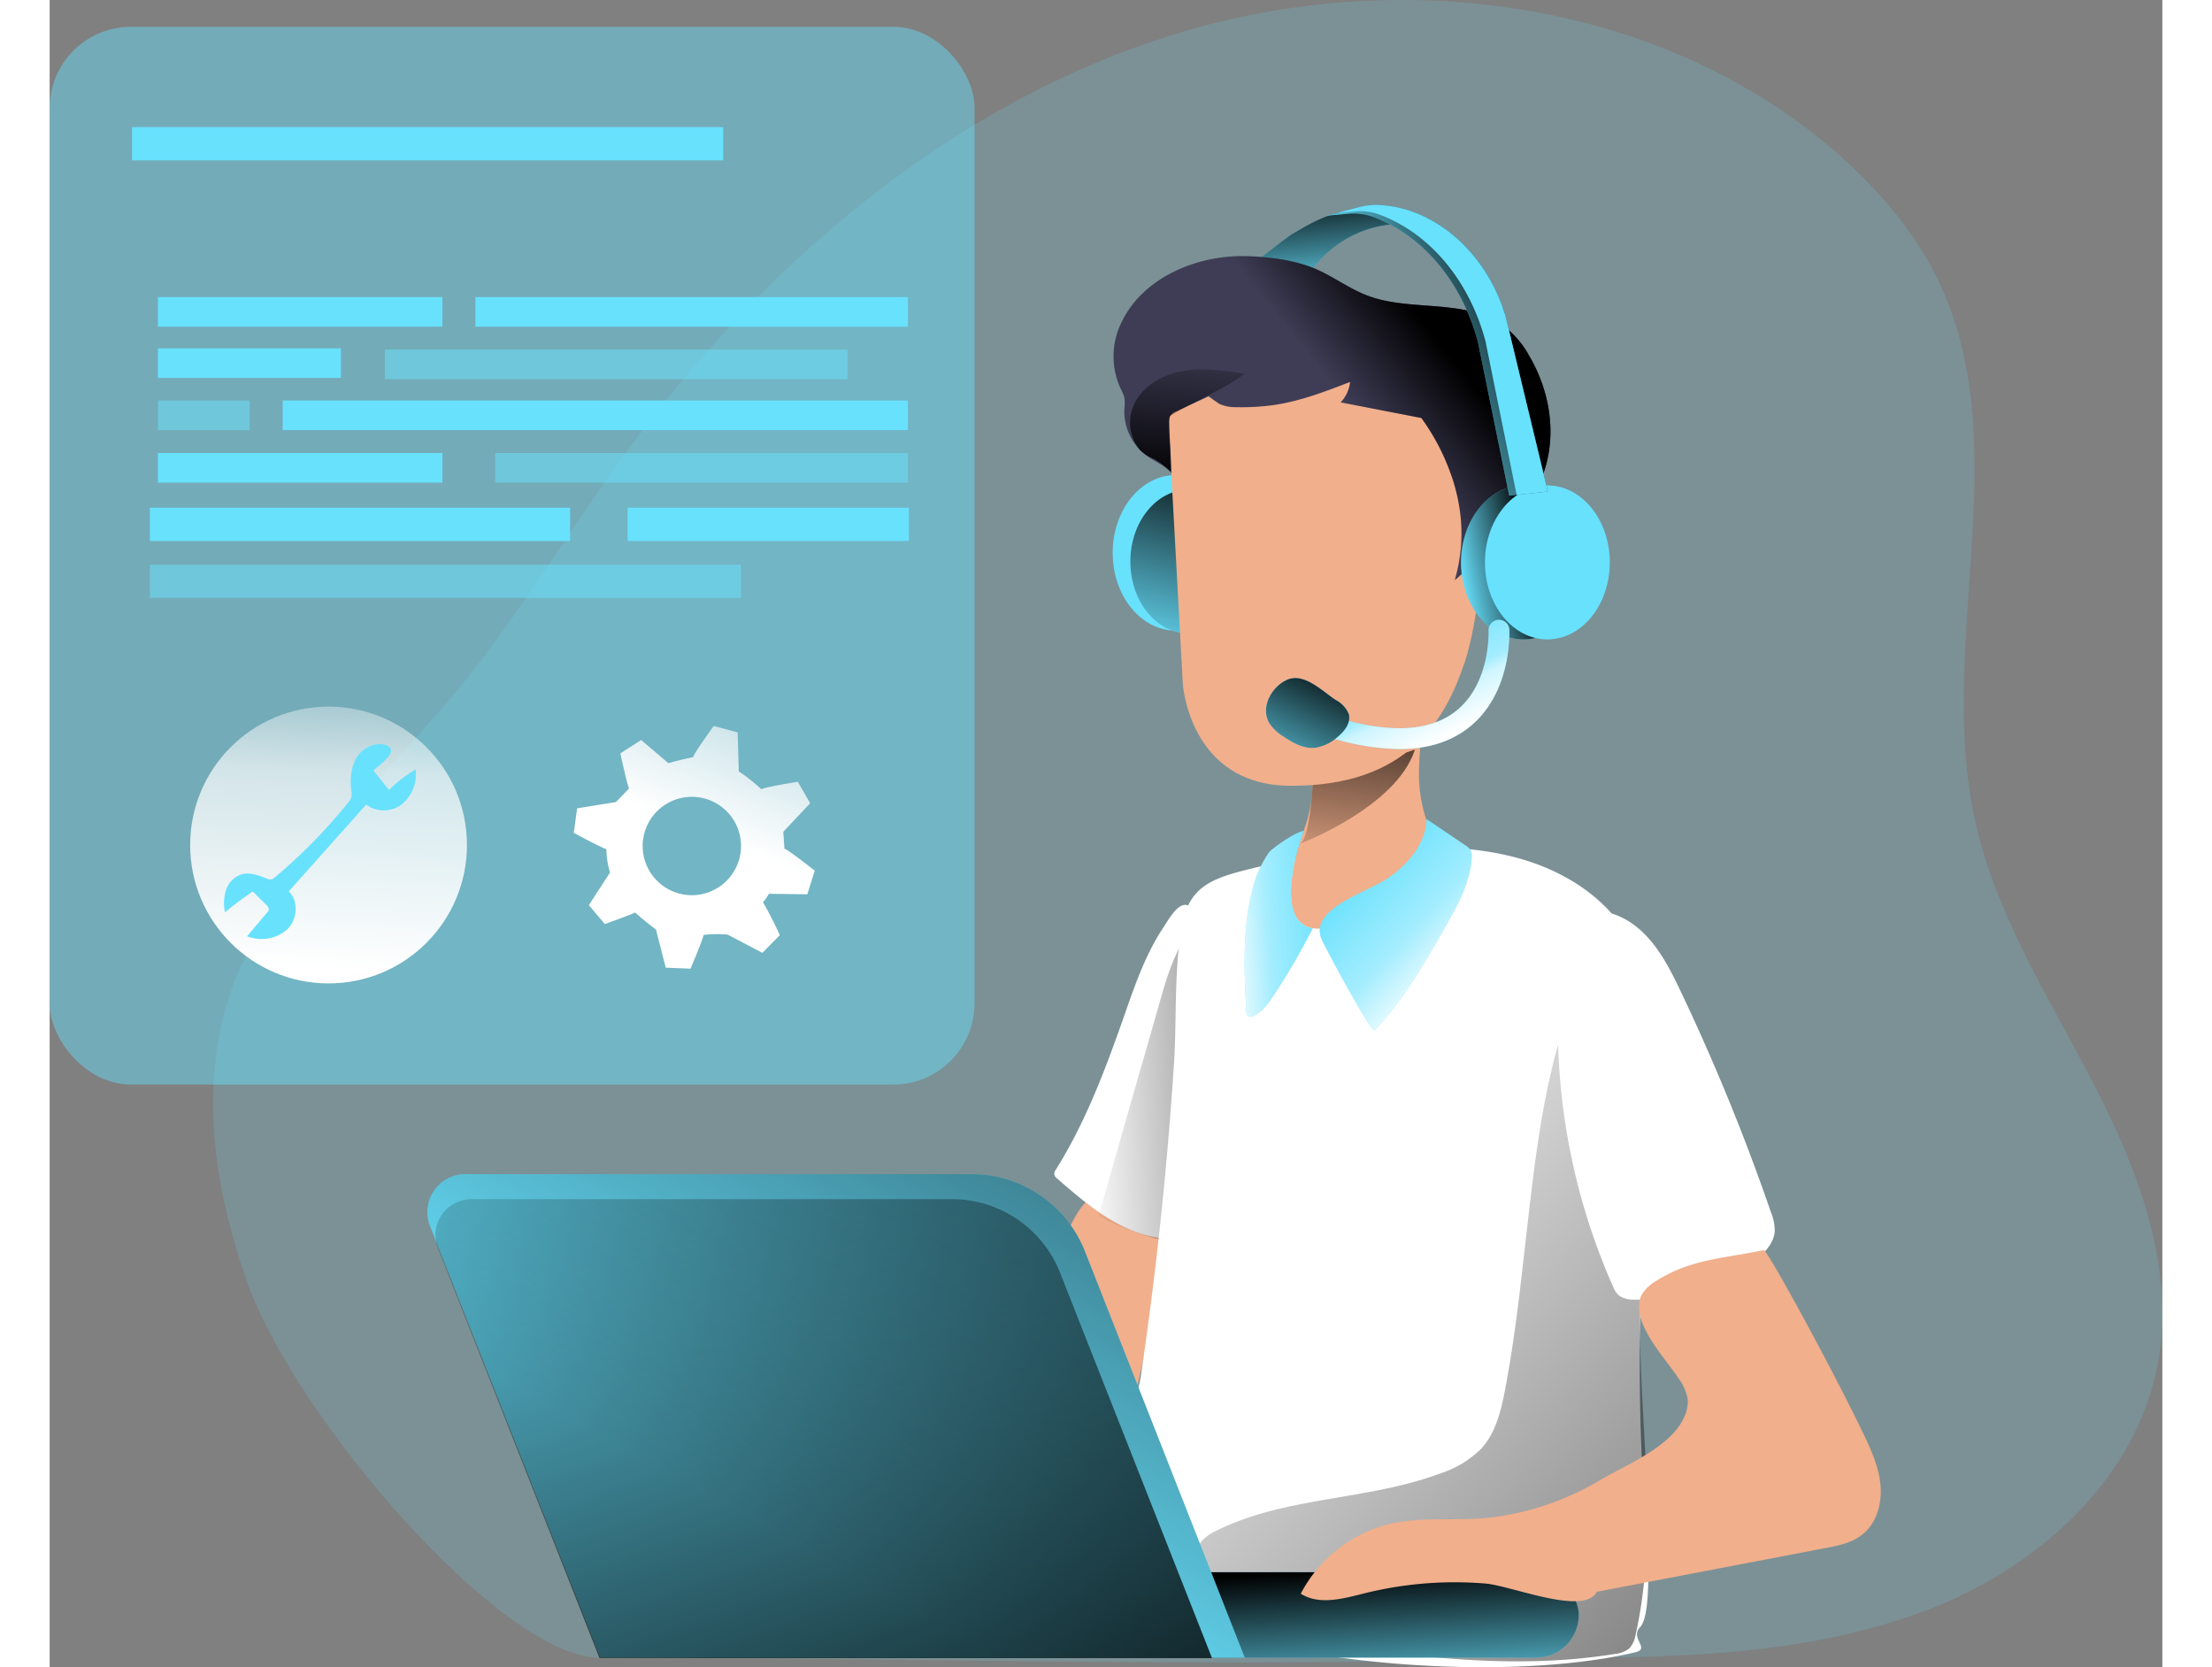
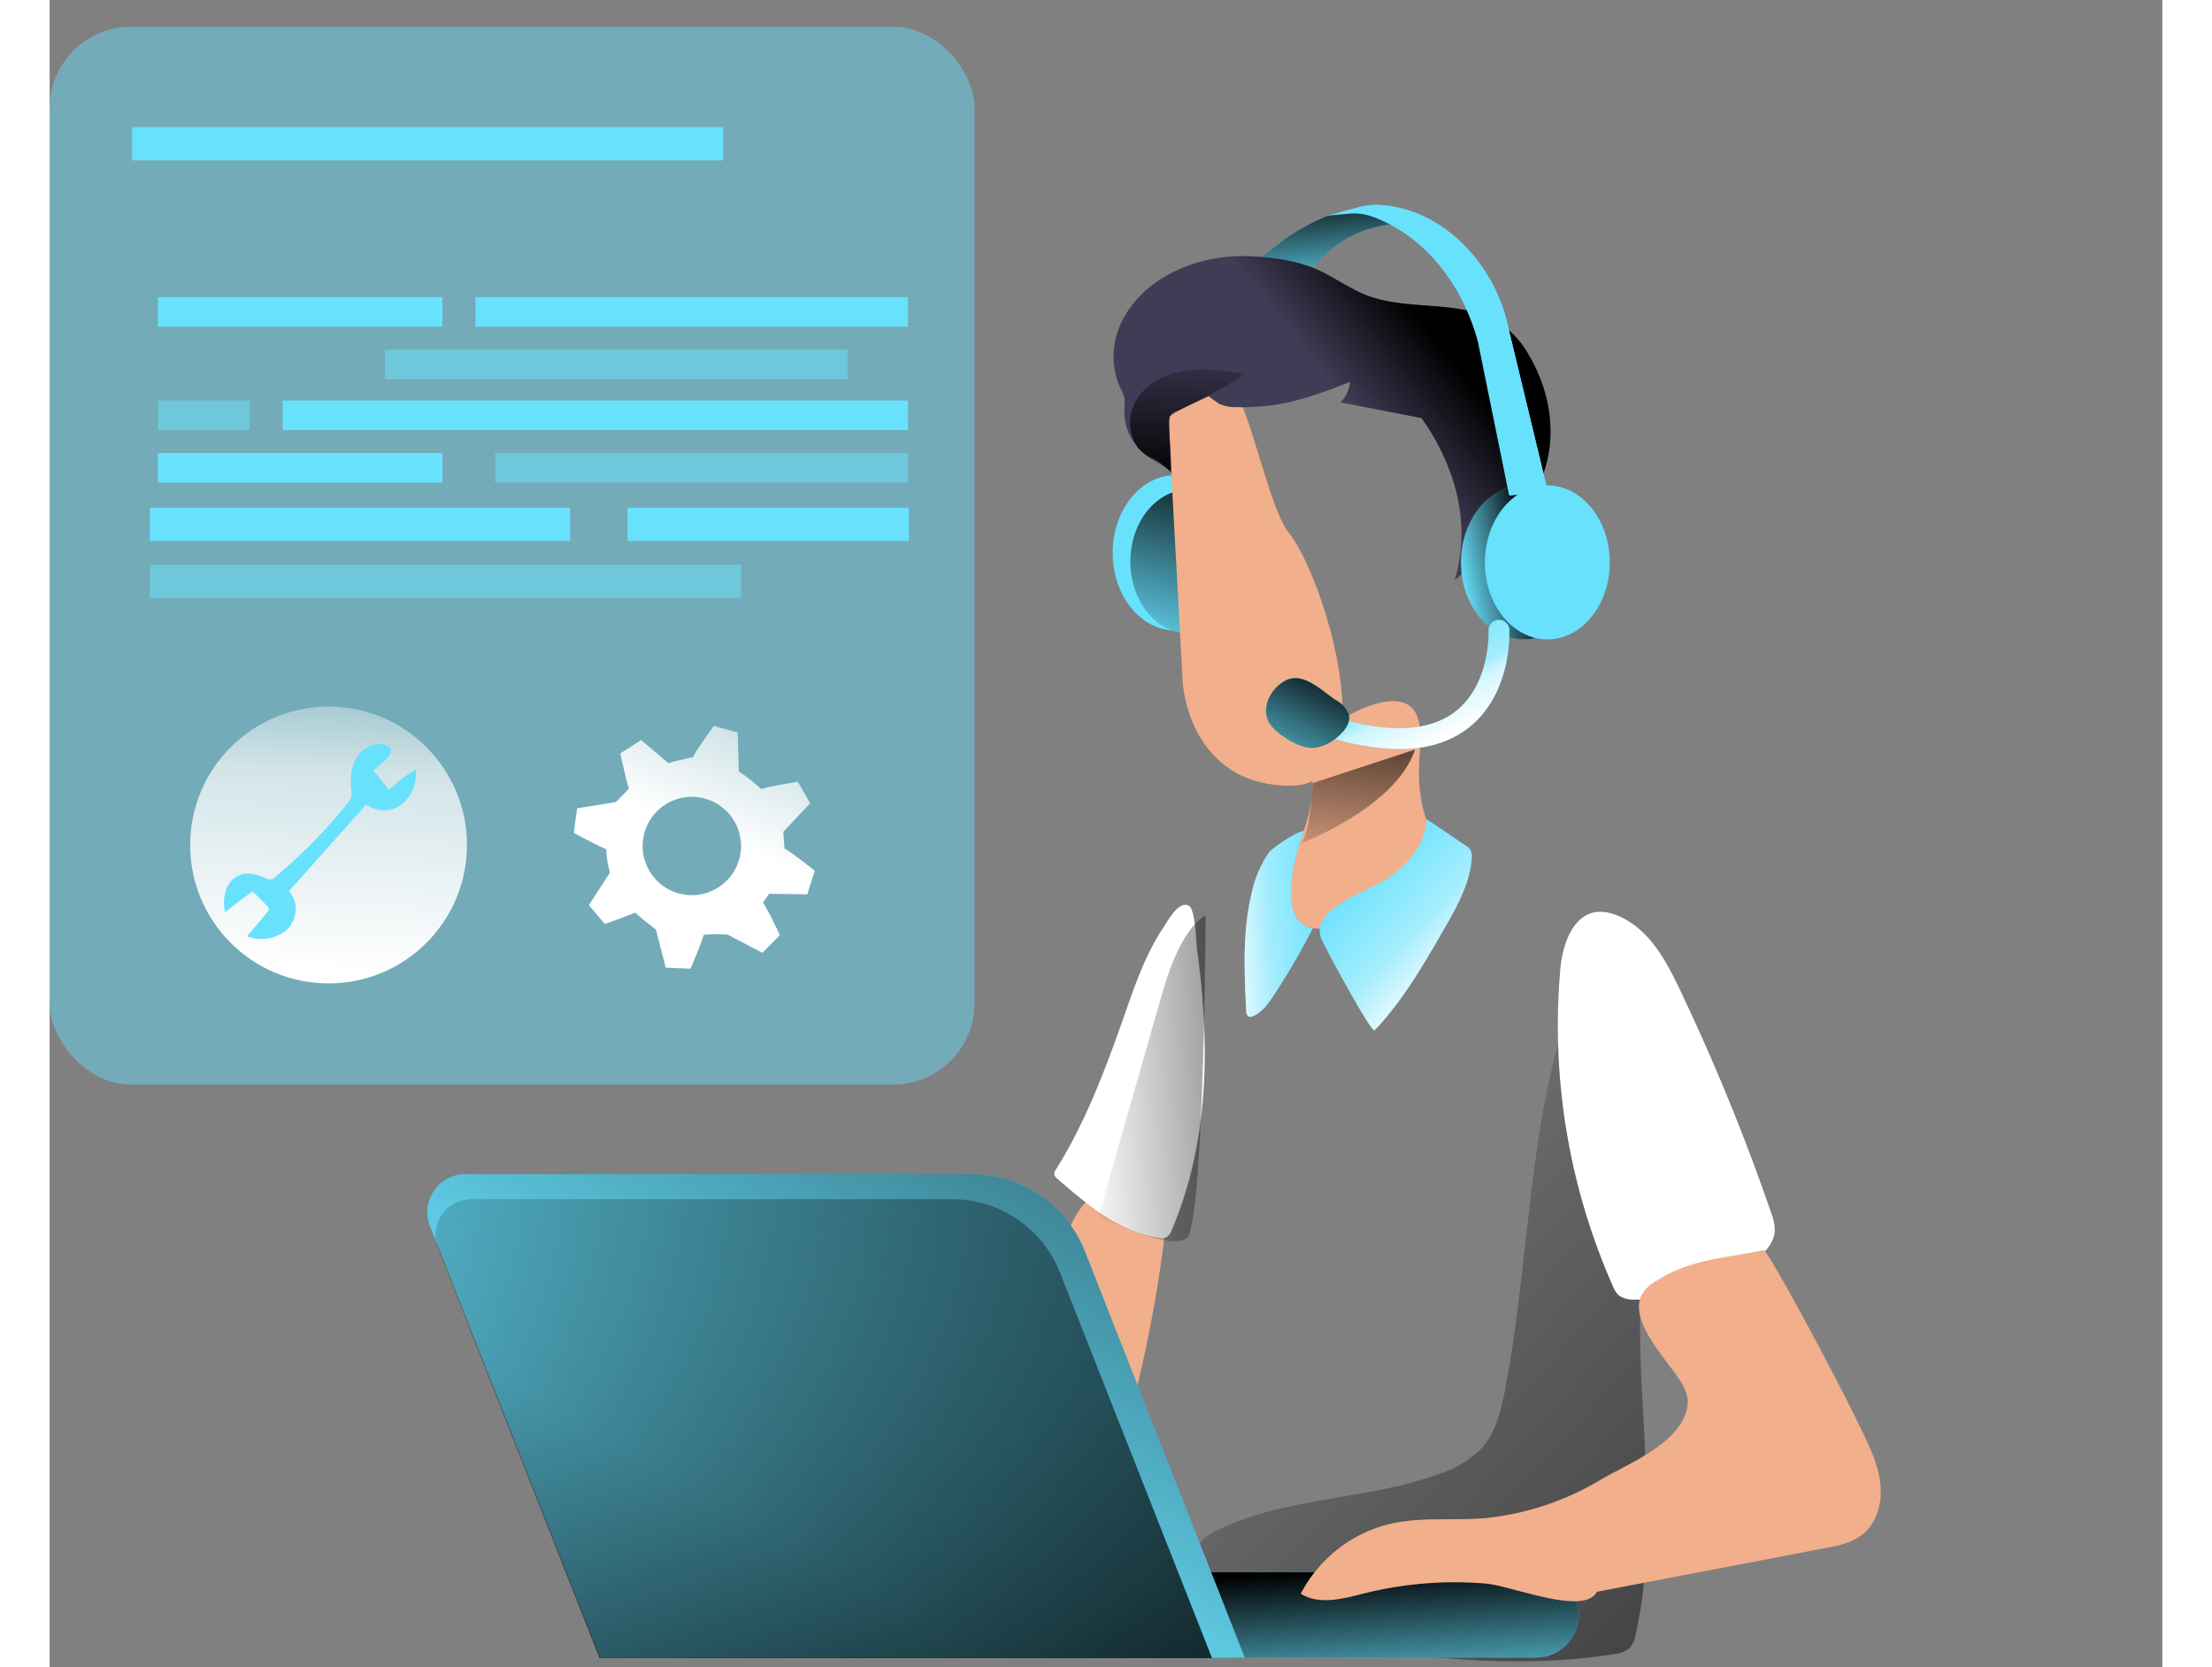
<svg xmlns="http://www.w3.org/2000/svg" xmlns:xlink="http://www.w3.org/1999/xlink" id="Layer_1" data-name="Layer 1" viewBox="0 0 406.39 320.69" width="406" height="306" class="illustration styles_illustrationTablet__1DWOa">
  <rect x="0" y="0" width="406.39" height="320.69" fill="#808080" stroke="none" />
  <defs>
    <linearGradient id="linear-gradient" x1="270.74" y1="234.8" x2="202.24" y2="237.81" gradientUnits="userSpaceOnUse">
      <stop offset="0.01" />
      <stop offset="1" stop-opacity="0" />
    </linearGradient>
    <linearGradient id="linear-gradient-2" x1="441.67" y1="443.69" x2="219.22" y2="238.19" xlink:href="#linear-gradient" />
    <linearGradient id="linear-gradient-3" x1="204.74" y1="304.22" x2="206.43" y2="332.73" xlink:href="#linear-gradient" />
    <linearGradient id="linear-gradient-4" x1="259.23" y1="154.67" x2="253.39" y2="200.4" xlink:href="#linear-gradient" />
    <linearGradient id="linear-gradient-5" x1="253.75" y1="196.7" x2="274.92" y2="216.74" gradientUnits="userSpaceOnUse">
      <stop offset="0.02" stop-color="#fff" stop-opacity="0" />
      <stop offset="0.58" stop-color="#fff" stop-opacity="0.39" />
      <stop offset="1" stop-color="#fff" />
    </linearGradient>
    <linearGradient id="linear-gradient-6" x1="250.41" y1="206.47" x2="229.94" y2="207.88" xlink:href="#linear-gradient-5" />
    <linearGradient id="linear-gradient-7" x1="245.56" y1="145.01" x2="143.94" y2="324.55" xlink:href="#linear-gradient" />
    <linearGradient id="linear-gradient-8" x1="181.28" y1="387.2" x2="119.18" y2="214.44" gradientUnits="userSpaceOnUse">
      <stop offset="0.01" />
      <stop offset="0.09" stop-opacity="0.82" />
      <stop offset="1" stop-opacity="0" />
    </linearGradient>
    <linearGradient id="linear-gradient-9" x1="246.99" y1="65.36" x2="249.06" y2="87" xlink:href="#linear-gradient" />
    <linearGradient id="linear-gradient-10" x1="224.6" y1="86.53" x2="214.15" y2="127.47" xlink:href="#linear-gradient" />
    <linearGradient id="linear-gradient-11" x1="271.45" y1="94.82" x2="254.52" y2="108.37" xlink:href="#linear-gradient" />
    <linearGradient id="linear-gradient-12" x1="285.59" y1="107.76" x2="271.24" y2="110.63" xlink:href="#linear-gradient" />
    <linearGradient id="linear-gradient-13" x1="291.6" y1="88.55" x2="259.14" y2="102.67" xlink:href="#linear-gradient" />
    <linearGradient id="linear-gradient-14" x1="58.42" y1="67.19" x2="52.45" y2="186.54" gradientUnits="userSpaceOnUse">
      <stop offset="0.02" stop-color="#fff" stop-opacity="0" />
      <stop offset="0.58" stop-color="#fff" stop-opacity="0.39" />
      <stop offset="0.68" stop-color="#fff" stop-opacity="0.68" />
      <stop offset="1" stop-color="#fff" />
    </linearGradient>
    <linearGradient id="linear-gradient-15" x1="152.92" y1="132.64" x2="129.21" y2="189.38" xlink:href="#linear-gradient-14" />
    <linearGradient id="linear-gradient-16" x1="221.66" y1="123.38" x2="223.73" y2="93.83" xlink:href="#linear-gradient" />
    <linearGradient id="linear-gradient-17" x1="262.03" y1="150.04" x2="272.33" y2="171.21" xlink:href="#linear-gradient-14" />
    <linearGradient id="linear-gradient-18" x1="251.05" y1="156.41" x2="238.63" y2="181.44" xlink:href="#linear-gradient" />
  </defs>
  <title>IT Support</title>
-   <path d="M365.08,339.18c21.17-8,40.31-25.11,44.46-47.37,3.42-18.36-3.63-37-12.2-53.61s-18.95-32.66-22.95-50.9c-7.45-33.92,7.92-71.55-6.68-103.06-4.39-9.46-11.25-17.62-19-24.57C314.82,29.39,263.93,22.61,220.52,36s-79.65,44.65-106.31,81.43c-11,15.16-20.56,31.35-32.55,45.72C65.68,182.29,44.94,199.09,38,223c-5.05,17.28-2,36,4,53,9.23,26.06,49,72.41,67.93,72.32,42.19-.21,123.14,1.86,162.25.36C301.48,347.53,334.41,350.76,365.08,339.18Z" transform="translate(-4.03 -29.45)" fill="#68e1fd" opacity="0.18" style="isolation: isolate;" />
  <path d="M184.23,304.07c-1,2.85-1.88,6.12-.43,8.77a11.19,11.19,0,0,0,3.81,3.58l13.8,9.38c2.65,1.8,5.46,3.65,8.64,3.89s6.79-1.79,7.06-5c.32-3.67-3.53-6.18-5.33-9.4-2.36-4.22-1.06-9.45.17-14.13a258.72,258.72,0,0,0,6.78-35.86c-2.83-1.16-11.07-6.35-14-5.49-3.3,1-6.28,10.23-7.75,13.24A239.76,239.76,0,0,0,184.23,304.07Z" transform="translate(-4.03 -29.45)" fill="#f1af8c" />
  <path d="M210.7,224.92c-3.58,10.17-7.38,20.37-13.12,29.51a1.45,1.45,0,0,0-.31.93,1.43,1.43,0,0,0,.56.78c5.77,5.05,12,10.32,19.59,11.41a2.4,2.4,0,0,0,1.48-.13,2.44,2.44,0,0,0,.92-1.27c4.84-11.21,6.55-23.49,6.39-35.63a146.68,146.68,0,0,0-1.44-18.12c-.2-1.46-.31-7.94-1.58-8.7-1.93-1.14-4.05,2.84-4.89,4.09C214.82,213,212.76,219,210.7,224.92Z" transform="translate(-4.03 -29.45)" fill="#fff" />
  <path d="M226.39,205.54s-4.51,1.69-8.18,14.39-12.43,43.48-12.43,43.48,13.55,6.77,16.94,4.23S226.39,205.54,226.39,205.54Z" transform="translate(-4.03 -29.45)" fill="url(#linear-gradient)" />
-   <path d="M264.83,192.46c7.38-.23,14.85.13,21.95,2.13s13.85,5.78,18.51,11.51c5.16,6.34,7.42,14.63,7.94,22.78s-.56,16.32-1.38,24.46a388,388,0,0,0-1.52,57.35c.22,4.58,2.84,28.49-.38,31.76-2,2.06,2,4.12-.85,4.8-23.3,5.6-65.16,2.85-87.22-6.49-5.61-2.38-11.24-5.69-14-11.11-3-5.87,5.1-29.14,6.07-35.67q4.41-29.89,6.36-60.1c.57-8.91-.09-18.51,1.74-27.26,1.33-6.35,5.42-8.08,11.32-9.64A142.43,142.43,0,0,1,264.83,192.46Z" transform="translate(-4.03 -29.45)" fill="#fff" />
  <path d="M284,296.71c-.77,4.05-1.78,8.28-4.55,11.34a19.56,19.56,0,0,1-7.82,4.78c-13.9,5.24-29.75,4.42-43.07,11A9.3,9.3,0,0,0,226,325.5c-2.57,2.54-1.85,7,.19,10,4.53,6.63,13.34,8.49,21.29,9.72,19.06,3,38.52,5.45,57.57,2.38a5.28,5.28,0,0,0,2.85-1.09,5.18,5.18,0,0,0,1.21-2.7c4.32-19.18.92-39.15.84-58.81,0-11.34,1-22.69.23-34a69,69,0,0,0-4.34-20.57c-1.77-4.48-6.95-14.37-10.06-5.19-4.94,14.59-6.36,30.32-8.14,45.53C286.67,279.44,285.63,288.12,284,296.71Z" transform="translate(-4.03 -29.45)" fill="url(#linear-gradient-2)" />
  <rect x="116.1" y="302.42" width="178.04" height="16.42" rx="8.21" fill="#68e1fd" />
  <rect x="116.1" y="302.42" width="178.04" height="16.42" rx="8.21" fill="url(#linear-gradient-3)" />
  <path d="M247,208c-3.31-.53-5.17-3.86-3.69-11.88.16-.89.37-1.75.61-2.61,0-.16.09-.32.13-.48a0,0,0,0,0,0,0c.36-1.24.77-2.48,1.17-3.71a27.07,27.07,0,0,0,1.74-9.23c-.09-2.3-.27-4.69.58-6.81a11.14,11.14,0,0,1,3.71-4.49c3.57-2.75,14-7.92,16-1.09.89,2.92.24,6.32.2,9.31a28,28,0,0,0,2.3,12.49C271.93,193.88,255.13,209.3,247,208Z" transform="translate(-4.03 -29.45)" fill="#f1af8c" />
  <path d="M244.65,191.71s18.44-7,22-18.07L247,180.07S246.53,190.2,244.65,191.71Z" transform="translate(-4.03 -29.45)" fill="url(#linear-gradient-4)" />
  <path d="M294.64,215.65a123.88,123.88,0,0,0,10.08,61.19,4.56,4.56,0,0,0,1.23,1.85,5,5,0,0,0,3,.74,36.81,36.81,0,0,0,22.86-7.34c2-1.51,3.88-3.44,4.05-5.79a9.42,9.42,0,0,0-.73-3.67,406.48,406.48,0,0,0-17.85-43.51c-2.52-5.24-5.9-11.38-12-13.69C297.94,202.66,295.15,210.17,294.64,215.65Z" transform="translate(-4.03 -29.45)" fill="#fff" />
  <path d="M258.91,227.61c5.47-5.77,9.48-12.74,13.44-19.63,2.41-4.2,4.88-8.59,5.22-13.43a2.68,2.68,0,0,0-.25-1.61,2.89,2.89,0,0,0-.92-.85L268.89,187c-.13,4.61-3.44,8.57-7.22,11.22-4,2.84-15.45,5.95-13,11.84C249.28,211.55,258.27,228.28,258.91,227.61Z" transform="translate(-4.03 -29.45)" fill="#68e1fd" />
  <path d="M247,208a131.86,131.86,0,0,1-7.51,12.91c-1.06,1.61-2.25,3.28-4,4a1.1,1.1,0,0,1-.73.1c-.44-.15-.54-.73-.57-1.19-.37-7.69-.73-15.51,1.15-23a21.21,21.21,0,0,1,3.24-7.41c.54-.72,4.86-3.82,6.68-4.15-.4,1.23-.81,2.47-1.17,3.71a0,0,0,0,1,0,0,1.22,1.22,0,0,0-.12.37s0,.07,0,.11c-.24.86-.45,1.72-.61,2.61C241.86,204.14,243.72,207.47,247,208Z" transform="translate(-4.03 -29.45)" fill="#68e1fd" />
  <path d="M258.91,227.61c5.47-5.77,9.48-12.74,13.44-19.63,2.41-4.2,4.88-8.59,5.22-13.43a2.68,2.68,0,0,0-.25-1.61,2.89,2.89,0,0,0-.92-.85L268.89,187c-.13,4.61-3.44,8.57-7.22,11.22-4,2.84-15.45,5.95-13,11.84C249.28,211.55,258.27,228.28,258.91,227.61Z" transform="translate(-4.03 -29.45)" fill="url(#linear-gradient-5)" />
  <path d="M247,208a131.86,131.86,0,0,1-7.51,12.91c-1.06,1.61-2.25,3.28-4,4a1.1,1.1,0,0,1-.73.1c-.44-.15-.54-.73-.57-1.19-.37-7.69-.73-15.51,1.15-23a21.21,21.21,0,0,1,3.24-7.41c.54-.72,4.86-3.82,6.68-4.15-.4,1.23-.81,2.47-1.17,3.71a0,0,0,0,1,0,0,1.22,1.22,0,0,0-.12.37s0,.07,0,.11c-.24.86-.45,1.72-.61,2.61C241.86,204.14,243.72,207.47,247,208Z" transform="translate(-4.03 -29.45)" fill="url(#linear-gradient-6)" />
  <path d="M301.64,335.63l43.8-8.37c2.59-.5,5.29-1,7.34-2.7,2.81-2.26,3.8-6.22,3.39-9.81s-2-6.92-3.58-10.18c-6.22-12.88-18.84-36-18.92-34.65-7.66,1.62-14,1.7-20.58,5.91a7.53,7.53,0,0,0-2.78,2.59c-2.63,5,4.56,12.3,7,16.1a9.42,9.42,0,0,1,1.82,4.15,6.84,6.84,0,0,1-.58,3.11c-2.37,5.82-10.81,9.21-16,12.2a53.87,53.87,0,0,1-22.28,7.48c-6.12.52-12.37-.27-18.35,1.1A26.29,26.29,0,0,0,244.69,336c3.56,2.26,8.19.95,12.29-.08a71.93,71.93,0,0,1,23.25-1.87C285.29,334.48,299.24,340.34,301.64,335.63Z" transform="translate(-4.03 -29.45)" fill="#f1af8c" />
  <path d="M233.92,348.3h-124l-32.71-83a7.29,7.29,0,0,1,6.78-10h97.34a23.47,23.47,0,0,1,21.85,14.87Z" transform="translate(-4.03 -29.45)" fill="#68e1fd" />
  <path d="M233.92,348.3h-124l-32.71-83a7.29,7.29,0,0,1,6.78-10h97.34a23.47,23.47,0,0,1,21.85,14.87Z" transform="translate(-4.03 -29.45)" fill="url(#linear-gradient-7)" />
  <path d="M227.62,348.39H109.8L78.72,269.58a6.93,6.93,0,0,1,6.44-9.47h92.46a22.34,22.34,0,0,1,20.76,14.13Z" transform="translate(-4.03 -29.45)" fill="url(#linear-gradient-8)" />
  <path d="M243,74.49c3-1.76,6-3.55,9.39-4.21s8-.26,10.29,2.3a21.42,21.42,0,0,0-15.29,8.07,1.49,1.49,0,0,1-.77.66,1.45,1.45,0,0,1-.81-.15c-1.38-.52-11.72,1.84-12.32.59C233.52,81.75,241.73,75.26,243,74.49Z" transform="translate(-4.03 -29.45)" fill="#68e1fd" />
  <path d="M243,74.49c3-1.76,6-3.55,9.39-4.21s8-.26,10.29,2.3a21.42,21.42,0,0,0-15.29,8.07,1.49,1.49,0,0,1-.77.66,1.45,1.45,0,0,1-.81-.15c-1.38-.52-11.72,1.84-12.32.59C233.52,81.75,241.73,75.26,243,74.49Z" transform="translate(-4.03 -29.45)" fill="url(#linear-gradient-9)" />
  <ellipse cx="216.62" cy="106.34" rx="12.14" ry="14.96" fill="#68e1fd" />
  <ellipse cx="219.11" cy="108.02" rx="11.23" ry="13.84" fill="#68e1fd" />
  <ellipse cx="219.11" cy="108.02" rx="11.23" ry="13.84" fill="url(#linear-gradient-10)" />
-   <path d="M219.19,109.59,222,161s1.25,19.4,20.48,19.59c23.1.23,30.13-13.2,33.64-23.42s6.68-40.24,0-48.54S231.85,79.9,219.19,109.59Z" transform="translate(-4.03 -29.45)" fill="#f1af8c" />
+   <path d="M219.19,109.59,222,161s1.25,19.4,20.48,19.59s6.68-40.24,0-48.54S231.85,79.9,219.19,109.59Z" transform="translate(-4.03 -29.45)" fill="#f1af8c" />
  <path d="M233.8,78.72c-9.06-.16-19.41,4.07-23.54,12.62a14.8,14.8,0,0,0-.28,12.73,8.71,8.71,0,0,1,.78,1.87,8.76,8.76,0,0,1,0,2.17,10.59,10.59,0,0,0,4.29,9c1.59,1.15,3.52,1.87,4.79,3.36l-.49-9.57a2,2,0,0,1,1.52-2.38l6.09-2.84s1.88,1.37,2.11,1.48a7.66,7.66,0,0,0,3.2.61,45,45,0,0,0,7.14-.4c5.11-.73,10-2.6,14.77-4.46a6.72,6.72,0,0,1-1.82,3.94l15.53,3a42.2,42.2,0,0,1,5.45,10.18,35.47,35.47,0,0,1,2.1,8.81,31.83,31.83,0,0,1-1.13,12.19,12.79,12.79,0,0,0,2.74-2.86,15.73,15.73,0,0,0,4.6,2.19,2,2,0,0,0,1.07.09c.76-.21.92-1.11,1-1.83.62-6.45,5.42-11.9,7.62-18.06,2.67-7.46,1.32-15.85-2.76-22.76a18.35,18.35,0,0,0-4.83-5.64c-7.15-5.24-17.31-2.84-25.47-5.58-3.88-1.3-7-3.77-10.71-5.4C243.45,79.43,238.29,78.8,233.8,78.72Z" transform="translate(-4.03 -29.45)" fill="#3f3d56" />
  <path d="M233.8,78.72c-9.06-.16-19.41,4.07-23.54,12.62a14.8,14.8,0,0,0-.28,12.73,8.71,8.71,0,0,1,.78,1.87,8.76,8.76,0,0,1,0,2.17,10.59,10.59,0,0,0,4.29,9c1.59,1.15,3.52,1.87,4.79,3.36l-.49-9.57a2,2,0,0,1,1.52-2.38l6.09-2.84s1.88,1.37,2.11,1.48a7.66,7.66,0,0,0,3.2.61,45,45,0,0,0,7.14-.4c5.11-.73,10-2.6,14.77-4.46a6.72,6.72,0,0,1-1.82,3.94l15.53,3a42.2,42.2,0,0,1,5.45,10.18,35.47,35.47,0,0,1,2.1,8.81,31.83,31.83,0,0,1-1.13,12.19,12.79,12.79,0,0,0,2.74-2.86,15.73,15.73,0,0,0,4.6,2.19,2,2,0,0,0,1.07.09c.76-.21.92-1.11,1-1.83.62-6.45,5.42-11.9,7.62-18.06,2.67-7.46,1.32-15.85-2.76-22.76a18.35,18.35,0,0,0-4.83-5.64c-7.15-5.24-17.31-2.84-25.47-5.58-3.88-1.3-7-3.77-10.71-5.4C243.45,79.43,238.29,78.8,233.8,78.72Z" transform="translate(-4.03 -29.45)" fill="url(#linear-gradient-11)" />
  <ellipse cx="283.49" cy="108.18" rx="12.01" ry="14.81" fill="#68e1fd" />
  <ellipse cx="283.49" cy="108.18" rx="12.01" ry="14.81" fill="url(#linear-gradient-12)" />
  <ellipse cx="288.09" cy="108.18" rx="12.01" ry="14.81" fill="#68e1fd" />
  <path d="M292.21,124l-6,.64-1.43.15-6-29.53c-3.12-11.68-10.75-20.66-20.32-24.14a10.8,10.8,0,0,0-4.62-.55l-4.09.37,2-.53,4-1.06a13.17,13.17,0,0,1,3.84-.47c10.68.39,20.81,9,24.48,21.34Z" transform="translate(-4.03 -29.45)" fill="#68e1fd" />
-   <path d="M292.21,124l-6,.64-1.43.15-6-29.53c-3.12-11.68-10.75-20.66-20.32-24.14a10.8,10.8,0,0,0-4.62-.55l-4.09.37,2-.53,4-1.06a13.17,13.17,0,0,1,3.84-.47c10.68.39,20.81,9,24.48,21.34Z" transform="translate(-4.03 -29.45)" fill="url(#linear-gradient-13)" />
  <path d="M292.21,124l-6,.64-6-29.6c-3.17-11.8-10.87-20.85-20.53-24.36a10.55,10.55,0,0,0-4.67-.56l-3.26.29,4-1.06a13.17,13.17,0,0,1,3.84-.47c10.68.39,20.81,9,24.48,21.34Z" transform="translate(-4.03 -29.45)" fill="#68e1fd" />
  <rect y="5.16" width="177.91" height="203.46" rx="15.64" fill="#68e1fd" opacity="0.45" style="isolation: isolate;" />
  <circle cx="53.65" cy="162.54" r="26.62" fill="url(#linear-gradient-14)" />
  <rect x="15.85" y="24.45" width="113.71" height="6.4" fill="#68e1fd" />
  <rect x="19.28" y="108.61" width="113.71" height="6.4" fill="#68e1fd" opacity="0.51" />
  <rect x="19.28" y="97.66" width="80.83" height="6.4" fill="#68e1fd" />
  <rect x="111.17" y="97.66" width="54.11" height="6.4" fill="#68e1fd" />
  <rect x="81.9" y="57.15" width="83.2" height="5.69" fill="#68e1fd" />
  <rect x="64.47" y="67.24" width="89.01" height="5.69" fill="#68e1fd" opacity="0.51" />
  <rect x="20.83" y="57.15" width="54.72" height="5.69" fill="#68e1fd" />
  <rect x="44.83" y="77.04" width="120.27" height="5.69" fill="#68e1fd" />
  <rect x="20.83" y="77.04" width="17.66" height="5.69" fill="#68e1fd" opacity="0.51" />
  <rect x="85.71" y="87.14" width="79.38" height="5.69" fill="#68e1fd" opacity="0.51" />
  <rect x="20.83" y="87.14" width="54.72" height="5.69" fill="#68e1fd" />
-   <rect x="20.83" y="67" width="35.19" height="5.69" fill="#68e1fd" />
  <path d="M63.58,174.49c-1.56,1.91-1.82,4.58-1.53,7a3.3,3.3,0,0,1,0,1.33,3,3,0,0,1-.6,1,102.87,102.87,0,0,1-14.17,14.44,1.46,1.46,0,0,1-.51.32,1.5,1.5,0,0,1-1-.14c-1.5-.59-3.11-1.23-4.68-.85A4.7,4.7,0,0,0,38,200.54a8,8,0,0,0-.23,4.39q2.56-2.13,5.33-4l2.63,2.61a1.17,1.17,0,0,1,.46.88,1.14,1.14,0,0,1-.31.54L42,209.54a7.51,7.51,0,0,0,7.69-1.28c2-1.9,2.3-5.45.34-7.36l14.89-16.69a5.7,5.7,0,0,0,6.91-.1,7.5,7.5,0,0,0,2.6-6.66,27.92,27.92,0,0,0-5.12,3.94l-3-3.74c1.06-1,5.17-3.76,2.5-4.84C67.05,172.1,64.72,173.1,63.58,174.49Z" transform="translate(-4.03 -29.45)" fill="#68e1fd" />
  <path d="M149.77,201.47l1.43-4.55s-5.65-4.46-5.82-4.18c0,0-.23-3.29-.23-3.29l5.17-5.5-2.38-4.13s-7,1.14-7,1.46a33.09,33.09,0,0,0-4.35-3.45l-.22-7.5-4.6-1.25s-4.21,5.84-3.93,6c0,0-3.24.68-4.79,1.17l-5.24-4.46-4,2.58s1.19,5.57,1.66,6.74c-1.12,1.23-2.52,2.62-2.52,2.62l-7.46,1.2-.64,4.72s5.25,2.84,6.27,3.13a16.35,16.35,0,0,0,.7,4.51l-4.07,6.26,3.07,3.64s4.07-1.43,5.84-2.21c1.65,1.5,4,3.28,4,3.28l1.88,7.32,4.76.2s2.29-5.33,2.53-6.5a23.58,23.58,0,0,1,4.61-.06l6.69,3.51,3.35-3.4a68.39,68.39,0,0,0-3.23-6.32,13.08,13.08,0,0,0,1.15-1.64Zm-22.2.17a9.46,9.46,0,1,1,9.45-9.46A9.47,9.47,0,0,1,127.57,201.64Z" transform="translate(-4.03 -29.45)" fill="url(#linear-gradient-15)" />
  <path d="M212.73,107c1.77-3.5,5.61-5.58,9.48-6.21s7.83-.05,11.7.54c-3.75,3-14.22,7.47-14.42,8.27a24.37,24.37,0,0,0-.05,4.26c.14,2.06.21,4.22.2,6.28a16,16,0,0,0-3.22-2.44,8,8,0,0,1-2.7-1.73A8.31,8.31,0,0,1,212.73,107Z" transform="translate(-4.03 -29.45)" fill="url(#linear-gradient-16)" />
  <path d="M263.66,173.53a46.6,46.6,0,0,1-13.3-2.22,2,2,0,0,1,1.15-3.84c10.3,3.1,18.05,2.69,23-1.22,6.74-5.29,6.3-15.37,6.3-15.47a2,2,0,0,1,4-.2c0,.49.53,12.27-7.83,18.83Q271.76,173.52,263.66,173.53Z" transform="translate(-4.03 -29.45)" fill="#68e1fd" />
  <path d="M263.66,173.53a46.6,46.6,0,0,1-13.3-2.22,2,2,0,0,1,1.15-3.84c10.3,3.1,18.05,2.69,23-1.22,6.74-5.29,6.3-15.37,6.3-15.47a2,2,0,0,1,4-.2c0,.49.53,12.27-7.83,18.83Q271.76,173.52,263.66,173.53Z" transform="translate(-4.03 -29.45)" fill="url(#linear-gradient-17)" />
  <path d="M251.4,164.09a5.3,5.3,0,0,1,2.53,2.74c.44,1.7-.88,3.33-2.24,4.44a8.37,8.37,0,0,1-4.15,2c-2.26.27-4.42-.95-6.3-2.24a8.34,8.34,0,0,1-2.62-2.53c-1.74-3.06.51-7,3.46-8.3C245.35,158.79,248.83,162.4,251.4,164.09Z" transform="translate(-4.03 -29.45)" fill="#68e1fd" />
  <path d="M251.4,164.09a5.3,5.3,0,0,1,2.53,2.74c.44,1.7-.88,3.33-2.24,4.44a8.37,8.37,0,0,1-4.15,2c-2.26.27-4.42-.95-6.3-2.24a8.34,8.34,0,0,1-2.62-2.53c-1.74-3.06.51-7,3.46-8.3C245.35,158.79,248.83,162.4,251.4,164.09Z" transform="translate(-4.03 -29.45)" fill="url(#linear-gradient-18)" />
</svg>